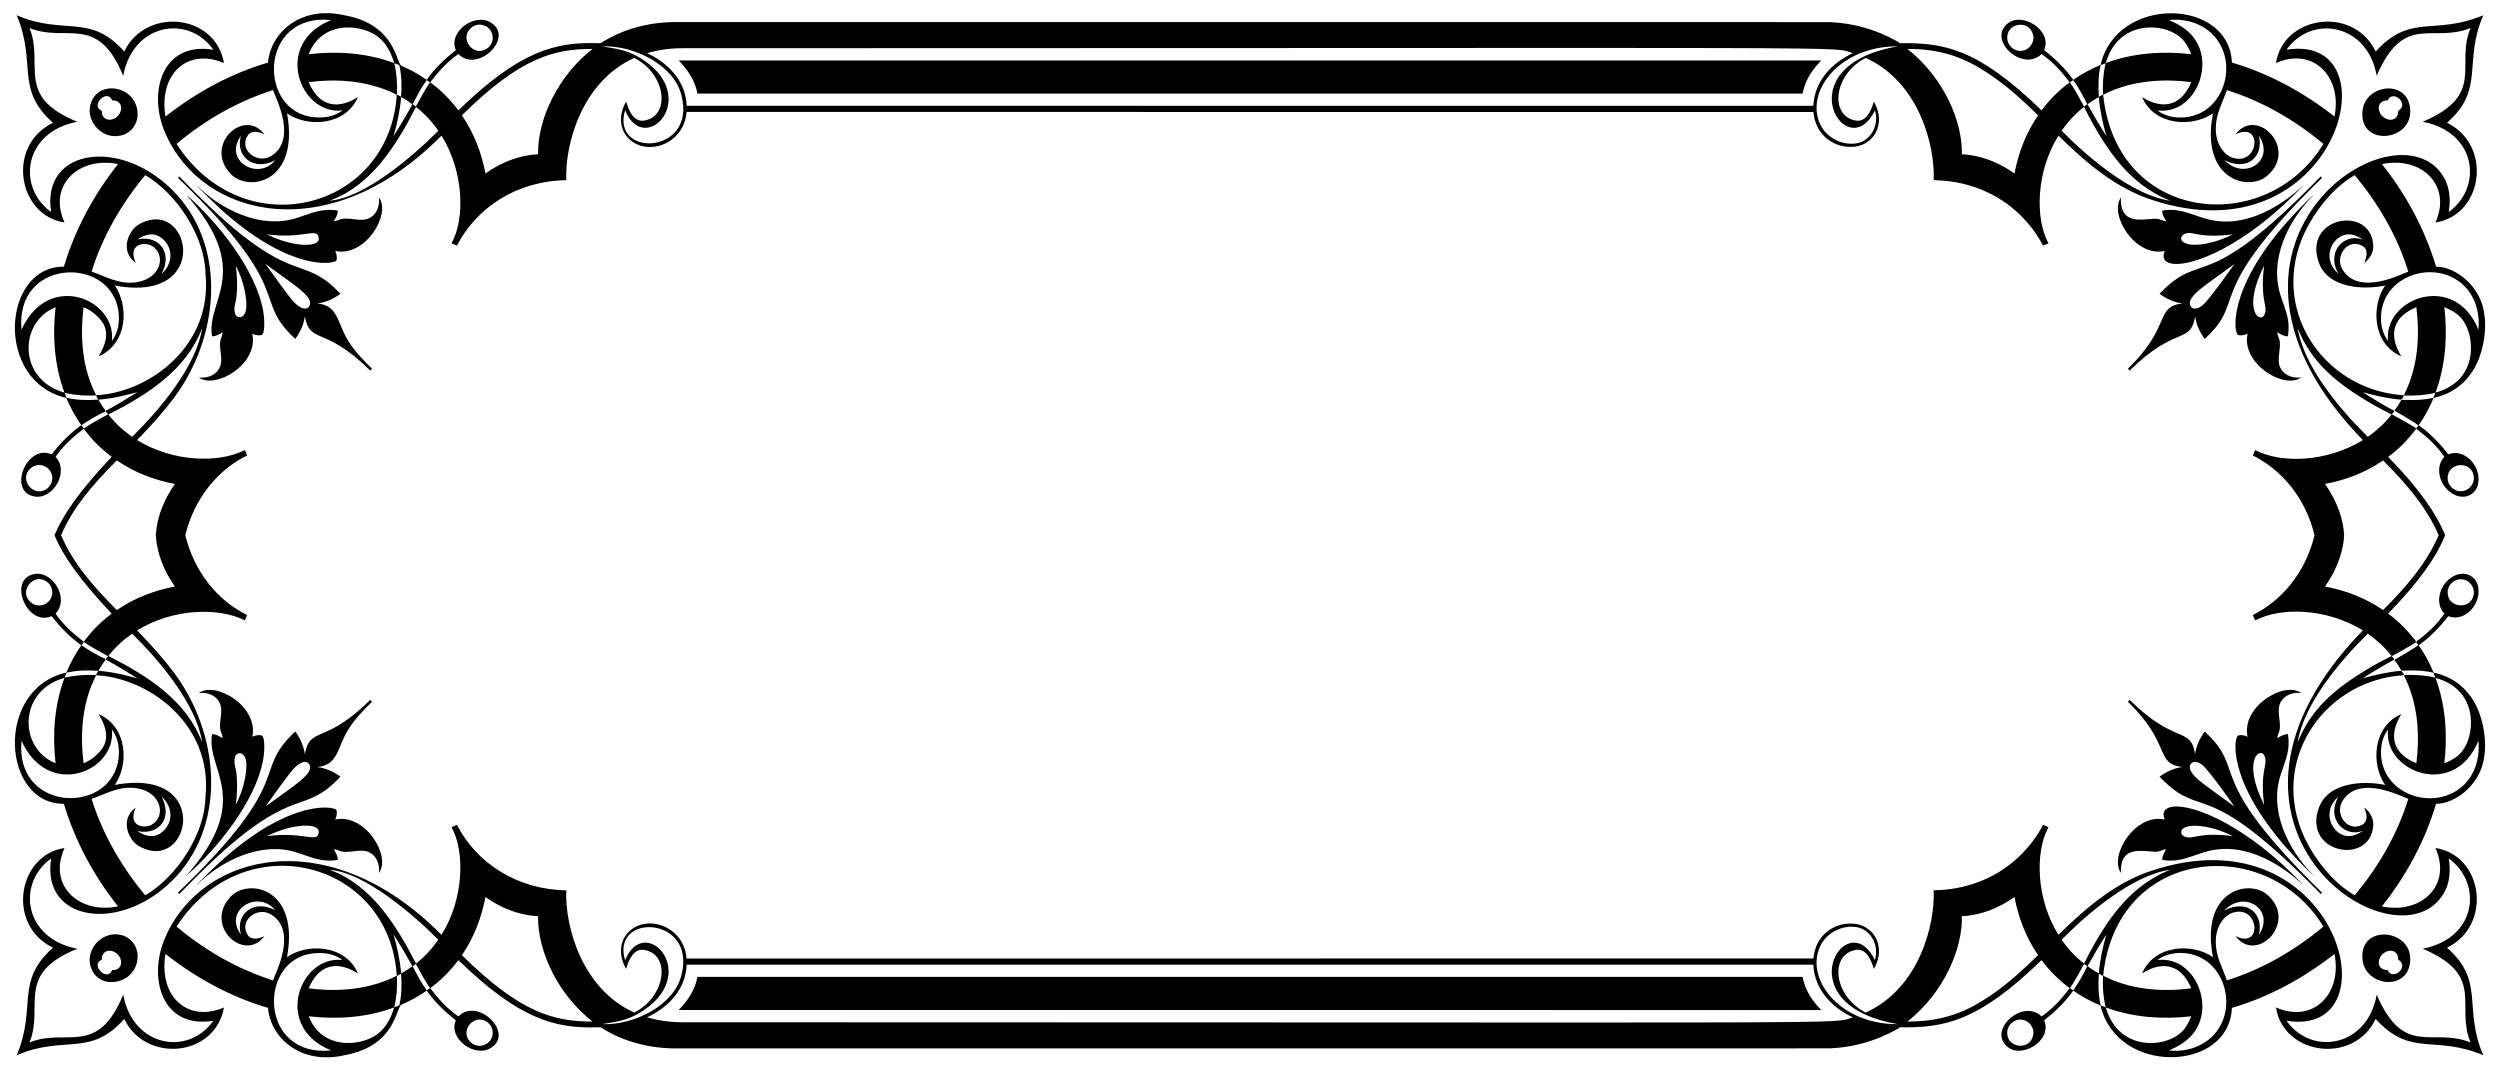
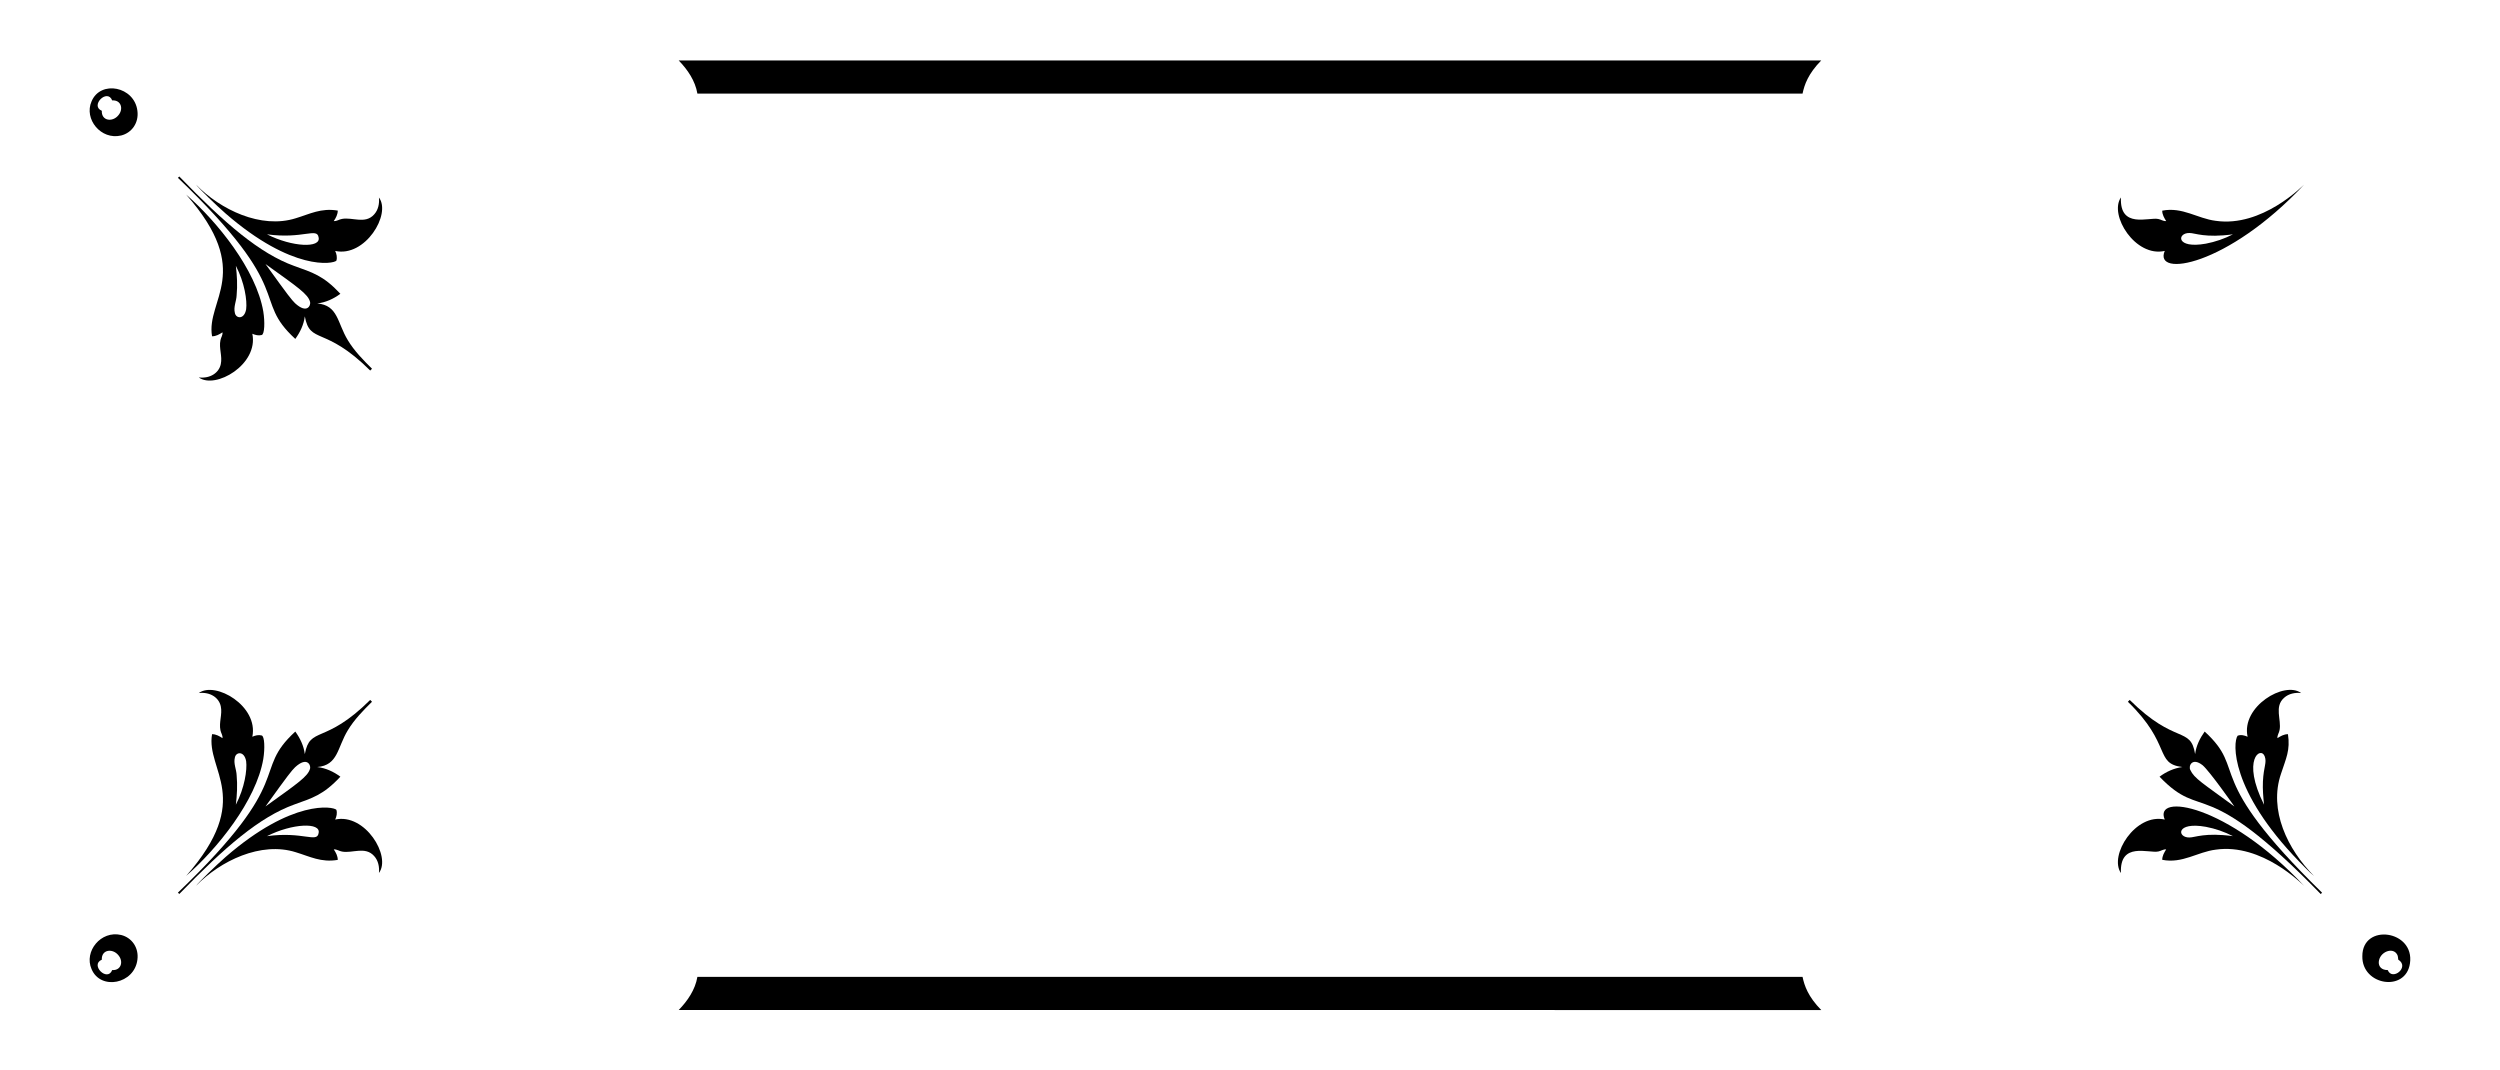
<svg xmlns="http://www.w3.org/2000/svg" version="1.1" id="Layer_1" x="0px" y="0px" viewBox="0 0 2590.851 1109.382" enable-background="new 0 0 2590.851 1109.382" xml:space="preserve">
  <g>
-     <path d="M2534.059,554.691c-8.982-21.935-26.085-47.357-59.126-81.214c13.302-9.783,20.738-18.6,28.617-28.347   c0.054-0.53,0.103-1.059,0.14-1.578c0,0-10.072-6.101-24.948-14.174c0.735-0.886,1.475-1.756,2.216-2.632   c-0.005-0.281-0.016-0.843-0.022-1.119c-6.606-3.371-26.271-15.073-32.173-19.123c12.936,3.534,26.077,6.571,39.473,7.689   c1.637-0.794,2.096-2.842,3.215-4.155c-1.405-0.746-3.048-0.556-4.582-0.735c-80.199-7.583-135.54-89.837-98.274-168.667   c9.834-20.576,27.884-45.248,51.674-59.126c24.521,29.46,44.255,63.265,55.565,100.004c-6.061,1.823-51.457,26.26-68.463-2.588   c-7.828-13.341,5.229-32.227,20.469-24.354c6.616,3.432,5.261,11.107,2.27,17.924c5.787-4.199,9.851-11.131,9.402-18.421   c-2.748-41.849-72.096-29.395-56.894,16.616c9.115,29.179,48.429,29.602,69.241,25.218c-14.235,20.234-13.96,60.046,16.724,73.418   c-14.822-24.387-6.809-41.807,15.622-50.961c3.743,31.273,1.448,62.275-12.606,90.407c0.021,0.286,0.065,0.87,0.086,1.162   c10.775,0.265,21.663-0.27,32.167-2.858c-0.665,1.718-1.324,3.442-2.021,5.15c-14.878,3.674-29.975,1.76-33.259,2.28   c-2.205,3.761-4.269,7.76-7.333,10.899c0.431,0.414,19.044,10.761,25.083,15.438c-0.681,0.875-1.373,1.745-2.075,2.61   c-0.038,0.259-0.114,0.789-0.157,1.048c11.088,8.1,21.382,17.583,29.131,28.99c-10.961,11.049-4.432,32.587,10.872,39.446   c10.663,4.869,21.757-0.317,24.046-11.418c3.735-17.933-13.714-37.38-30.908-30.719c-8.759-11.396-18.918-21.803-30.655-30.147   c6.23-8.792,11.261-18.377,15.47-28.282c52.863-11.614,55.306-70.039,52.701-85.403c-2.906-30.199-29.926-50.61-50.156-50.637   c-11.536-38.652-31.054-74.764-56.143-106.288c41.268-8.613,72.9,22.433,55.457,60.531c49.13-7.333,60.002-79.679,12.023-103.359   c39.973-34.947,16.399-62.591,37.593-111.367c-51.63,21.421-74.73-2.62-111.502,37.522c-23.357-48.286-96.02-36.889-103.294,11.947   c38.86-17.096,68.869,14.558,60.585,55.451c-31.643-24.878-67.62-44.579-106.315-55.938   c-2.455-66.651-119.051-70.375-136.126,2.437c-9.905,4.22-19.453,9.294-28.288,15.465c-8.305-11.823-18.832-21.906-30.179-30.773   c9.434-20.821-25.33-42.32-40.105-25.408c-15.958,17.551,18.291,47.774,37.447,29.498c11.482,7.792,20.939,18.21,29.157,29.303   c-11.115,8.138-20.923,17.978-29.157,29.012c-65.874-64.02-100.946-70.22-146.604-69.614c0,0-28.934-19.508-70.235-21.684   c-6.46-0.278,76.02-0.178-1196.288-0.178c-27.639-0.454-55.695,6.371-79.135,21.274c-1,0.789-2.313,0.594-3.528,0.578   c-44.589-1.447-81.508,8.089-144.902,69.619c-8.257-11.023-18.069-20.863-29.141-29.06c8.273-11.072,17.718-21.474,29.19-29.304   c19.596,20.129,57.607-16.494,34.496-32.021c-16.965-11.968-45.605,9.102-37.176,27.969c-11.342,8.889-21.906,18.956-30.195,30.806   c-8.148-5.712-16.902-10.586-26.072-14.465c-5.895-2.83-5.757-42.162-57.834-52.22c-49.103-11.543-78.478,20.293-80.572,48.8   c-38.689,11.358-74.683,31.043-106.299,55.943c-7.315-46.069,24.696-71.193,60.66-55.489C223.159,14.04,150.96,7.099,128.767,53.41   C93.171,13.206,66.58,37.107,17.287,15.785c21.187,49.899-2.255,76.072,37.619,111.47C6.279,150.803,18.329,223.308,66.913,230.56   c-17.728-38.545,14.729-68.779,55.43-60.52c-25.094,31.546-44.563,67.674-56.154,106.32C1.95,275.947-5.75,395.474,68.756,412.384   c4.182,9.915,9.272,19.464,15.486,28.255c-11.731,8.403-21.901,18.821-30.714,30.211C27.83,459.688,8.09,508.396,34.654,514.312   c19.798,4.613,37.871-25.371,22.89-40.813c7.808-11.461,18.242-20.798,29.206-29.163c7.989,10.109,13.503,17.15,28.996,29.104   c-34.19,36.118-50.896,61.01-59.288,81.252c8.392,20.242,25.098,45.134,59.288,81.252c-15.492,11.953-21.007,18.994-28.996,29.104   c-10.964-8.365-21.398-17.702-29.206-29.163c14.982-15.442-3.091-45.426-22.89-40.813c-26.563,5.916-6.824,54.624,18.875,43.461   c8.813,11.391,18.983,21.809,30.714,30.211c-6.214,8.792-11.304,18.34-15.486,28.255C-5.75,713.908,1.95,833.435,66.189,833.021   c11.59,38.646,31.06,74.774,56.154,106.32c-40.701,8.259-73.158-21.975-55.43-60.52c-48.584,7.252-60.633,79.758-12.007,103.305   c-39.875,35.398-16.432,61.571-37.619,111.47c49.293-21.322,75.884,2.579,111.48-37.625c22.193,46.311,94.392,39.37,103.338-11.909   c-35.964,15.703-67.975-9.42-60.66-55.489c31.616,24.9,67.609,44.585,106.299,55.943c2.095,28.506,31.469,60.343,80.572,48.8   c52.077-10.058,51.939-49.39,57.834-52.22c9.17-3.88,17.924-8.754,26.072-14.465c8.289,11.85,18.853,21.917,30.195,30.806   c-8.429,18.866,20.212,39.937,37.176,27.969c23.11-15.528-14.901-52.15-34.496-32.021c-11.472-7.83-20.917-18.232-29.19-29.304   c11.072-8.197,20.885-18.037,29.141-29.06c63.394,61.531,100.313,71.067,144.902,69.619c1.216-0.016,2.529-0.211,3.528,0.578   c23.441,14.903,51.496,21.728,79.135,21.274c1272.308,0,1189.828,0.099,1196.288-0.178c41.301-2.177,70.235-21.685,70.235-21.685   c45.658,0.606,80.73-5.594,146.604-69.614c8.235,11.034,18.042,20.874,29.157,29.012c-8.219,11.094-17.675,21.511-29.157,29.303   c-19.156-18.276-53.405,11.947-37.447,29.498c14.775,16.913,49.539-4.586,40.105-25.408c11.347-8.867,21.874-18.95,30.179-30.773   c8.835,6.171,18.383,11.245,28.288,15.465c17.076,72.812,133.671,69.088,136.126,2.437c38.695-11.358,74.672-31.06,106.315-55.938   c8.284,40.894-21.725,72.548-60.585,55.451c7.274,48.837,79.937,60.233,103.294,11.947c36.772,40.142,59.872,16.101,111.502,37.522   c-21.194-48.776,2.38-76.421-37.593-111.367c47.979-23.681,37.107-96.026-12.023-103.359   c17.444,38.098-14.188,69.144-55.457,60.531c25.089-31.524,44.606-67.636,56.143-106.288c20.23-0.027,47.25-20.437,50.156-50.637   c2.605-15.365,0.162-73.79-52.701-85.403c-4.209-9.905-9.24-19.491-15.47-28.282c11.737-8.343,21.895-18.75,30.655-30.147   c17.194,6.661,34.643-12.786,30.908-30.719c-2.289-11.101-13.383-16.287-24.046-11.418c-15.303,6.859-21.833,28.397-10.872,39.446   c-7.749,11.407-18.042,20.89-29.131,28.99c0.043,0.259,0.119,0.789,0.157,1.048c0.702,0.865,1.394,1.734,2.075,2.61   c-6.039,4.677-24.653,15.024-25.083,15.438c3.064,3.14,5.128,7.138,7.333,10.899c3.284,0.52,18.38-1.394,33.259,2.28   c0.697,1.708,1.356,3.431,2.021,5.15c-10.504-2.588-21.393-3.123-32.167-2.858c-0.022,0.292-0.065,0.875-0.086,1.162   c14.055,28.132,16.35,59.134,12.606,90.407c-22.431-9.154-30.444-26.574-15.622-50.961c-30.684,13.372-30.958,53.184-16.724,73.418   c-20.813-4.383-60.127-3.96-69.241,25.219c-15.202,46.011,54.146,58.465,56.894,16.616c0.448-7.289-3.615-14.222-9.402-18.421   c2.992,6.816,4.346,14.492-2.27,17.924c-15.24,7.873-28.297-11.013-20.469-24.354c17.006-28.849,62.403-4.411,68.463-2.588   c-11.31,36.739-31.043,70.543-55.565,100.004c-23.791-13.878-41.84-38.55-51.674-59.126   c-37.266-78.83,18.075-161.084,98.274-168.667c1.535-0.178,3.177,0.011,4.582-0.735c-1.119-1.313-1.578-3.361-3.215-4.155   c-13.396,1.119-26.537,4.155-39.473,7.689c5.902-4.05,25.567-15.752,32.173-19.123c0.005-0.276,0.016-0.838,0.022-1.119   c-0.74-0.875-1.481-1.745-2.216-2.632c14.876-8.073,24.948-14.174,24.948-14.174c-0.038-0.519-0.086-1.048-0.14-1.578   c-7.879-9.747-15.315-18.564-28.617-28.347C2507.974,602.048,2525.077,576.626,2534.059,554.691z M2431.79,243.015   c6.106-0.751,12.131,1.826,16.935,5.42c-18.269-7.529-38.865,11.857-25.299,35.339   C2405.355,268.288,2416.56,245.116,2431.79,243.015z M2423.426,825.607c-13.566,23.483,7.031,42.869,25.299,35.339   c-4.804,3.593-10.829,6.171-16.935,5.42C2416.56,864.266,2405.355,841.094,2423.426,825.607z M2563.405,492.471   c2.064,7.749-4.263,16.259-12.26,16.529c-7.527,0.849-14.714-5.884-14.514-13.417   C2536.084,479.68,2560.115,476.604,2563.405,492.471z M2536.63,613.799c-0.2-7.533,6.987-14.266,14.514-13.417   c7.997,0.27,14.325,8.781,12.26,16.529C2560.115,632.777,2536.084,629.701,2536.63,613.799z M2524.051,406.824   c10.38-28.126,12.569-58.796,9.137-88.429c7.635,2.967,15.216,7.3,19.799,14.314   C2565.571,350.897,2567.403,395.226,2524.051,406.824z M2552.987,776.673c-4.582,7.014-12.163,11.348-19.799,14.314   c3.431-29.633,1.243-60.304-9.137-88.429C2567.403,714.155,2565.571,758.485,2552.987,776.673z M2557.817,300.877   c8.943,11.461,12.055,26.629,10.71,40.905c-24.432-60.778-98.416-32.873-93.708,11.434c-9.82-12.002-11.03-37.593,4.085-54.171   C2499.129,276.629,2538.211,275.616,2557.817,300.877z M2478.904,810.337c-15.115-16.578-13.905-42.169-4.085-54.171   c-4.707,44.307,69.277,72.212,93.708,11.434c1.345,14.276-1.767,29.444-10.71,40.905   C2538.211,833.766,2499.129,832.753,2478.904,810.337z M2080.202,39.555c-0.94-15.6,22.288-19.609,26.564-4.155   c2.599,7.786-3.604,16.627-11.677,17.259C2087.573,53.61,2080.208,47.126,2080.202,39.555z M2095.089,1056.723   c8.073,0.632,14.276,9.472,11.677,17.259c-4.276,15.454-27.504,11.445-26.564-4.155   C2080.208,1062.256,2087.573,1055.772,2095.089,1056.723z M488.239,28.889c7.654-6.948,20.596-2.501,22.219,8.192   c0.886,5.29-1.778,10.894-6.365,13.639C490.454,59.284,475.446,39.786,488.239,28.889z M504.093,1058.663   c4.588,2.745,7.252,8.348,6.365,13.638c-1.623,10.693-14.565,15.14-22.219,8.192   C475.446,1069.596,490.454,1050.098,504.093,1058.663z M53.874,492.579c1.324,5.344-1.2,11.266-5.787,14.238   c-13.724,9.459-29.495-10.979-15.892-21.917C40.414,478.296,51.896,483.33,53.874,492.579z M32.195,624.482   c-13.603-10.938,2.168-31.376,15.892-21.917c4.587,2.972,7.111,8.894,5.787,14.238C51.896,626.052,40.414,631.085,32.195,624.482z    M2429.283,554.691c-0.408-14.352-6.429-34.343-19.777-53.169c21.409-3.928,42.202-11.963,60.158-24.348   c23.563,23.419,45.248,48.595,57.634,77.518c-12.386,28.922-34.071,54.098-57.634,77.518   c-17.956-12.385-38.749-20.42-60.158-24.348C2422.854,589.034,2428.875,569.043,2429.283,554.691z M2452.178,415.156   c8.564,5.187,17.416,9.883,26.337,14.427c-7.025,8.873-15.341,16.67-24.646,23.111c-28.901-28.373-66.399-72.929-72.71-112.724   C2395.105,375.306,2420.939,396.247,2452.178,415.156z M2381.159,769.41c6.311-39.794,43.809-84.351,72.71-112.724   c9.305,6.441,17.621,14.238,24.646,23.111c-8.921,4.544-17.772,9.24-26.337,14.427   C2420.939,713.135,2395.105,734.076,2381.159,769.41z M2407.847,149.145c-58.904,96.798-214.376,82.909-228.268-50.929   c27.65-14.299,60.278-17.142,91.277-13.055c-8.864,21.887-26.911,30.53-50.95,15.497c12.914,29.937,52.294,31.568,73.499,16.794   c-13.332,67.696,35.354,81.159,55.344,65.442c34.214-27.931-9.718-73.467-32.092-43.59c29.266-14.311,24.214,34.079-3.691,23.857   c-8.374-3.029-16.99-14.365-16.665-30.152c0.14-15.425,6.673-25.689,11.547-39.608   C2344.534,104.928,2378.436,124.499,2407.847,149.145z M2307.849,1015.98c-4.875-13.919-11.407-24.184-11.547-39.608   c-0.325-15.786,8.291-27.123,16.665-30.152c27.905-10.222,32.956,38.168,3.691,23.857c22.374,29.876,66.306-15.659,32.092-43.59   c-19.99-15.716-68.675-2.253-55.344,65.442c-21.205-14.773-60.585-13.143-73.499,16.794c24.04-15.032,42.086-6.389,50.95,15.497   c-30.999,4.087-63.626,1.244-91.277-13.055c13.891-133.837,169.364-147.726,228.268-50.929   C2378.436,984.883,2344.534,1004.454,2307.849,1015.98z M2182.983,141.088c-6.906-10.775-13.395-21.82-19.599-33.016   c3.734-2.729,7.592-5.301,11.65-7.522C2176.207,114.297,2179.147,127.849,2182.983,141.088z M2175.035,1008.831   c-4.058-2.221-7.916-4.793-11.65-7.522c6.203-11.196,12.693-22.241,19.599-33.016   C2179.147,981.532,2176.207,995.085,2175.035,1008.831z M2340.983,140.521c17.508,26.436-15.551,47.054-35.593,25.435   C2328.668,177.882,2346.275,162.767,2340.983,140.521z M2305.39,943.427c20.042-21.62,53.101-1.002,35.593,25.435   C2346.275,946.615,2328.668,931.5,2305.39,943.427z M2263.832,43.149c3.042,3.923,5.236,8.419,7.063,13.006   c-29.687-3.431-60.428-1.302-88.586,9.181C2196.007,17.402,2248.908,23.269,2263.832,43.149z M2182.308,1044.046   c28.158,10.483,58.899,12.612,88.586,9.181c-1.827,4.588-4.02,9.083-7.063,13.006   C2248.908,1086.113,2196.007,1091.98,2182.308,1044.046z M2277.011,44.581c-8.642-16.14-25.402-21.844-29.32-23.792   c21.064-2.358,42.874,6.34,53.365,25.656c10.024,18.264,7.451,42.283-5.571,58.418c-17.585,22.064-47.739,19.555-59.531,9.553   C2271.462,118.873,2293.059,73.866,2277.011,44.581z M2235.955,994.966c11.792-10.001,41.946-12.511,59.531,9.553   c13.022,16.135,15.595,40.154,5.571,58.418c-10.491,19.317-32.302,28.014-53.365,25.656c3.918-1.948,20.677-7.651,29.32-23.792   C2293.059,1035.516,2271.462,990.509,2235.955,994.966z M2176.98,67.475c1.713-0.692,3.442-1.329,5.182-1.929   c-2.502,10.564-3.377,21.533-2.669,32.362c-1.454,0.816-2.918,1.621-4.382,2.432C2174.343,89.371,2174.516,78.234,2176.98,67.475z    M2175.111,1009.042c1.464,0.811,2.929,1.616,4.382,2.432c-0.708,10.829,0.167,21.798,2.669,32.362   c-1.74-0.6-3.469-1.237-5.182-1.929C2174.516,1031.148,2174.343,1020.011,2175.111,1009.042z M2145.169,85.377   c1.124-0.8,2.248-1.594,3.372-2.378c5.668,7.835,10.299,16.378,14.541,25.046c-1.086,0.811-2.167,1.632-3.242,2.464   C2155.161,102.015,2150.74,93.337,2145.169,85.377z M2159.84,998.872c1.075,0.832,2.156,1.654,3.242,2.464   c-4.242,8.667-8.873,17.21-14.541,25.046c-1.124-0.783-2.248-1.578-3.372-2.378   C2150.74,1016.045,2155.161,1007.367,2159.84,998.872z M2159.781,110.828c26.896,54.144,49.78,74.808,69.625,87.224   c6.252,3.923,12.85,7.306,19.755,9.91c-38.222-4.946-85.471-44.753-112.551-72.483   C2143.024,126.147,2150.784,117.723,2159.781,110.828z M2136.61,973.903c27.079-27.73,74.329-67.537,112.551-72.483   c-6.906,2.605-13.503,5.987-19.755,9.91c-19.845,12.417-42.728,33.08-69.625,87.224   C2150.784,991.659,2143.024,983.235,2136.61,973.903z M2065.716,79.66c16.762,11.704,31.859,25.586,46.438,39.868   c-12.423,17.994-20.388,38.819-24.478,60.239c-15.913-11.348-34.875-19.042-54.538-19.869c0.94-32.92-18.062-79.008-56.381-109.179   C2021.173,50.429,2046.383,66.341,2065.716,79.66z M1976.757,1058.663c38.318-30.171,57.321-76.259,56.381-109.179   c19.664-0.827,38.625-8.521,54.538-19.869c4.091,21.42,12.055,42.245,24.478,60.239c-14.579,14.282-29.677,28.163-46.438,39.867   C2046.383,1043.041,2021.173,1058.952,1976.757,1058.663z M1943.033,114.357c4.51,15.201-3.784,29.64-15.935,33.47   c-16.841,4.67-34.225-5.379-40.359-18.291c-16.952-33.864,19.387-82.07,80.308-81.518   C1847.368,68.276,1914.348,174.226,1943.033,114.357z M1967.047,1061.365c-60.92,0.552-97.26-47.654-80.308-81.518   c6.134-12.912,23.518-22.961,40.359-18.291c12.151,3.83,20.445,18.269,15.935,33.47   C1914.348,935.156,1847.368,1041.105,1967.047,1061.365z M711.584,109.661C710.764,83.92,692.4,65.253,670.62,55.096   c12.293-3.604,25.126-5.285,37.927-5.117c1271.996,0,1186.723-2.195,1211.618,5.123c-21.885,10.064-39.67,28.965-40.986,54.554   C1489.983,109.677,1100.781,109.661,711.584,109.661z M1879.179,999.726c1.316,25.589,19.101,44.49,40.986,54.554   c-24.895,7.317,60.378,5.123-1211.618,5.123c-12.801,0.167-25.635-1.513-37.927-5.117c21.78-10.157,40.144-28.824,40.964-54.565   C1100.781,999.721,1489.983,999.705,1879.179,999.726z M706.245,99.081c15.823,61.24-73.398,64.87-58.445,15.098   c20.257,50.559,81.911-15.513,14.12-55.024c-14.313-8.544-28.64-9.296-37.744-11.099C656.383,46.658,698.831,67.264,706.245,99.081   z M624.176,1061.327c9.104-1.803,23.431-2.555,37.744-11.099c67.792-39.512,6.137-105.583-14.12-55.024   c-14.953-49.773,74.268-46.143,58.445,15.097C698.831,1042.118,656.383,1062.724,624.176,1061.327z M614.045,50.714   c-35.331,27.621-56.868,71.874-56.457,109.19c-19.653,0.827-38.576,8.559-54.495,19.874c-4.004-21.436-12.045-42.229-24.408-60.25   C539.03,59.817,574.139,50.614,614.045,50.714z M478.686,989.854c12.363-18.021,20.404-38.814,24.408-60.25   c15.919,11.315,34.842,19.047,54.495,19.874c-0.411,37.315,21.126,81.568,56.457,109.19   C574.139,1058.768,539.03,1049.565,478.686,989.854z M454.224,135.517c-26.228,26.499-77.013,69.983-112.61,72.413   c43.443-15.649,69.031-57.359,89.521-97.107C440.012,117.847,447.853,126.153,454.224,135.517z M431.134,998.559   c-20.49-39.748-46.078-81.459-89.521-97.107c35.597,2.43,86.382,45.914,112.61,72.413   C447.853,983.229,440.012,991.534,431.134,998.559z M407.78,141.099c3.983-13.228,6.657-26.834,8.084-40.575   c3.966,2.356,7.878,4.809,11.58,7.56C421.202,119.269,414.724,130.335,407.78,141.099z M427.444,1001.299   c-3.701,2.75-7.614,5.204-11.58,7.56c-1.426-13.741-4.101-27.347-8.084-40.575C414.724,979.047,421.202,990.113,427.444,1001.299z    M445.648,85.377c-5.604,7.954-10.007,16.665-14.736,25.148c-1.081-0.892-2.178-1.772-3.258-2.691   c4.512-8.473,8.927-17.054,14.606-24.829C443.411,83.789,444.535,84.583,445.648,85.377z M442.26,1026.377   c-5.679-7.776-10.094-16.357-14.606-24.829c1.081-0.919,2.178-1.799,3.258-2.691c4.728,8.484,9.132,17.194,14.736,25.148   C444.535,1024.799,443.411,1025.593,442.26,1026.377z M413.81,67.443c2.464,10.731,2.68,21.847,1.859,32.783   c-1.453-0.719-2.907-1.475-4.334-2.291c0.605-10.867-0.216-21.841-2.713-32.443C410.368,66.152,412.092,66.795,413.81,67.443z    M408.623,1043.889c2.497-10.602,3.318-21.576,2.713-32.443c1.427-0.816,2.88-1.573,4.334-2.291   c0.822,10.937,0.605,22.052-1.859,32.783C412.092,1042.587,410.368,1043.23,408.623,1043.889z M394.309,40.344   c7.127,6.679,11.483,15.735,14.179,25.002c-28.142-10.483-58.882-12.655-88.559-9.17C334.276,18.93,378.976,25.221,394.309,40.344z    M319.929,1053.205c29.677,3.485,60.417,1.313,88.559-9.17c-2.697,9.267-7.052,18.323-14.179,25.002   C378.976,1084.16,334.276,1090.452,319.929,1053.205z M343.229,20.805c-60.894,24.257-32.581,98.827,11.634,93.66   c-7.97,6.317-18.739,7.943-28.639,7.068C266.642,116.991,267.868,12.859,343.229,20.805z M326.224,987.849   c9.899-0.875,20.668,0.751,28.639,7.068c-44.215-5.167-72.527,69.403-11.634,93.66   C267.868,1096.523,266.642,992.391,326.224,987.849z M282.942,93.375c2.242,6.967,26.305,51.849-2.599,68.636   c-14.542,8.265-33.32-7.394-23.43-21.857c3.965-5.504,11.243-3.567,17.162-0.924c-21.195-28.205-63.496,11.352-34.88,41.121   c18.602,19.244,71.397,8.648,58.261-62.903c20.497,14.501,60.394,13.484,73.494-16.832c-24.059,14.995-41.695,6.873-51.021-15.449   c23.803-3.199,48.432-2.226,71.451,4.96c6.798,2.188,13.568,4.653,19.809,8.143c-7.481,119.201-158.338,158.612-228.203,50.864   C212.382,124.472,246.284,104.944,282.942,93.375z M182.987,960.248c69.865-107.749,220.721-68.337,228.203,50.864   c-6.241,3.491-13.012,5.955-19.809,8.143c-23.019,7.187-47.649,8.159-71.451,4.961c9.325-22.322,26.962-30.444,51.021-15.449   c-13.1-30.316-52.997-31.333-73.494-16.832c13.136-71.55-39.659-82.146-58.261-62.903c-28.616,29.769,13.685,69.326,34.88,41.121   c-5.918,2.643-13.197,4.58-17.162-0.924c-9.891-14.463,8.888-30.123,23.43-21.857c28.904,16.787,4.841,61.669,2.599,68.636   C246.284,1004.438,212.382,984.91,182.987,960.248z M285.114,166.042c-17.13,21.894-54.338,0.56-35.42-25.154   C243.507,161.797,262.882,178.133,285.114,166.042z M249.694,968.494c-18.917-25.713,18.29-47.047,35.42-25.154   C262.882,931.249,243.507,947.585,249.694,968.494z M150.528,181.512c32.568,19.051,62.08,63.681,62.389,102.235   c7.728,73.66-57.2,122.983-113.291,125.849c-14.53-28.438-16.776-59.678-13.039-91.185c7.511,2.934,13.974,8.208,18.864,14.573   c8.341,11.17,3.945,24.552-3.275,36.393c30.591-13.567,31.276-52.746,16.794-73.461c102.953,19.193,77.84-94.532,24.354-62.984   c-9.248,5.469-20.231,26.415-2.664,39.57c-8.943-19.982,9.251-21.963,16.567-17.805c15.107,8.633,10.286,33.646-15.433,37.771   c-18.766,3.009-34.423-7.072-46.897-10.958C106.353,244.82,125.995,210.983,150.528,181.512z M94.898,827.871   c12.475-3.886,28.131-13.967,46.897-10.958c25.718,4.125,30.54,29.138,15.433,37.771c-7.317,4.158-25.51,2.177-16.567-17.805   c-17.567,13.155-6.584,34.101,2.664,39.57c53.486,31.548,78.599-82.176-24.354-62.984c14.482-20.715,13.796-59.895-16.794-73.461   c7.219,11.841,11.616,25.223,3.275,36.393c-4.89,6.365-11.353,11.639-18.864,14.573c-3.737-31.507-1.491-62.747,13.039-91.185   c56.091,2.866,121.019,52.189,113.291,125.849c-0.309,38.555-29.821,83.184-62.389,102.235   C125.995,898.399,106.353,864.562,94.898,827.871z M142.384,248.089c8.54-5.607,17.428-7.66,25.375-1.173   c11.599,9.33,12.243,25.736-0.416,36.971C179.022,262.875,165.944,243.231,142.384,248.089z M167.343,825.494   c12.659,11.235,12.015,27.641,0.416,36.971c-7.947,6.487-16.835,4.434-25.375-1.173   C165.944,866.15,179.022,846.506,167.343,825.494z M122.116,318.849c2.388,11.612,1.329,24.856-6.171,34.491   c4.854-43.586-65.996-72.93-93.66-11.65C15.461,269.253,110.37,264.733,122.116,318.849z M22.285,767.692   c27.663,61.28,98.513,31.936,93.66-11.65c7.5,9.635,8.559,22.879,6.171,34.491C110.37,844.649,15.461,840.129,22.285,767.692z    M57.586,318.352c-3.399,29.666-1.254,60.374,9.213,88.505C18.627,393.555,19.154,333.799,57.586,318.352z M66.799,702.525   c-10.467,28.131-12.612,58.839-9.213,88.505C19.154,775.583,18.627,715.827,66.799,702.525z M68.934,412.239   c-0.654-1.702-1.297-3.404-1.956-5.106c10.629,2.437,21.603,3.253,32.481,2.68c0.789,1.443,1.556,2.891,2.351,4.317   C90.845,415.021,79.692,414.735,68.934,412.239z M101.809,695.252c-0.794,1.427-1.562,2.875-2.351,4.317   c-10.877-0.573-21.852,0.243-32.481,2.68c0.659-1.702,1.302-3.404,1.956-5.106C79.692,694.647,90.845,694.36,101.809,695.252z    M84.469,440.823c6.715-5.233,21.589-13.287,24.802-14.303c0.016-0.47-0.005-0.94-0.07-1.4c-2.831-3.312-4.939-7.171-7.197-10.888   c20.361-1.677,37.025-7.212,40.316-7.754c-10.677,6.609-21.36,13.26-32.454,19.161c-0.027,0.265-0.07,0.8-0.097,1.07   c0.773,0.87,1.545,1.74,2.259,2.632c-8.44,4.766-17.172,9.116-25.094,14.752C86.117,443.006,85.307,441.915,84.469,440.823z    M86.933,665.289c7.922,5.636,16.654,9.986,25.094,14.752c-0.713,0.892-1.486,1.762-2.259,2.632c0.027,0.27,0.07,0.805,0.097,1.07   c11.094,5.901,21.776,12.552,32.454,19.161c-3.291-0.542-19.955-6.077-40.316-7.754c2.259-3.718,4.366-7.576,7.197-10.888   c0.065-0.459,0.086-0.929,0.07-1.4c-3.213-1.016-18.088-9.07-24.802-14.303C85.307,667.467,86.117,666.375,86.933,665.289z    M112.281,429.557c41.512-20.939,81.005-46.593,97.242-89.542c-5.87,39.337-44.039,84.725-72.58,112.68   C127.649,446.238,119.3,438.44,112.281,429.557z M136.943,656.687c28.541,27.955,66.71,73.343,72.58,112.68   c-16.237-42.949-55.73-68.603-97.242-89.542C119.3,670.941,127.649,663.144,136.943,656.687z M63.339,554.691   c11.723-27.868,32.039-51.814,57.734-77.55c17.994,12.369,38.781,20.463,60.217,24.386c-11.013,15.577-18.748,33.973-19.796,53.164   c1.049,19.191,8.783,37.587,19.796,53.164c-21.436,3.923-42.223,12.018-60.217,24.386   C95.378,606.505,75.061,582.559,63.339,554.691z M192.047,554.691c9.097-37.894,33.772-68.033,64.126-82.705   c-0.87-1.821-1.659-3.685-2.426-5.56c-26.7,13.685-74.371,12.698-111.659-10.369c13.936-14.249,27.315-29.098,39.192-45.125   c45.227-61.386,54.089-151.996,1.643-209.544c-55.277-60.222-140.669-48.412-129.929,18.28   c-35.74-25.347-28.754-82.927,27.137-93.492C14.966,99.839,46.075,66.757,30.531,28.991c37.865,15.763,70.355-15.806,97.156,49.621   c9.916-54.378,67.293-64.116,93.455-27.072c-54.01-8.892-68.123,45.384-49.804,86.484c38.256,88.461,170.315,119.815,286.178,2.54   c23.512,37.505,24.399,86.791,10.407,111.502c1.859,0.865,3.68,1.821,5.609,2.491c20.564-39.898,62.471-67.101,113.323-67.858   c-1.534-36.055,15.411-101.766,70.435-126.681c33.105,16.801,37.889,59.949,10.775,64.826c-10.729,2.18-16.206-9.119-19.161-19.588   c-5.636,9.294-7.538,21.555-2.41,31.492c14.798,27.686,61.935,17.161,65.048-20.744c120.663,0.099,833.323-0.013,1167.763,0.065   c2.002,23.368,20.129,36.311,38.581,36.161c23.035,0.341,37.891-23.22,24.073-47.011c-3.161,10.813-8.68,22.103-19.658,19.539   c-26.502-5.484-21.774-47.886,11.164-64.745c55.782,25.213,71.958,91.491,70.49,126.713c31.253,0.429,61.621,10.907,85.349,32.07   c19.067,17.051,26.103,32.697,28.017,35.734c1.935-0.659,3.74-1.621,5.604-2.437c-14.232-25.754-12.698-74.721,10.31-111.486   c28.547,28.052,59.76,54.525,96.816,66.507c192.531,63.735,253.866-174.201,139.568-155.579   c26.456-37.307,84.154-26.689,93.422,26.974c28.594-65.778,57.403-33.348,97.323-49.502c-16.224,38.35,16.446,68.944-49.562,97.177   c56.309,10.904,62.25,67.93,26.969,93.514c1.913-12.169,1.205-25.424-5.263-36.215c-48.753-82.548-279.807,70.77-83.793,272.62   c-37.365,22.919-84.886,24.519-111.594,10.283c-0.827,1.87-1.643,3.739-2.496,5.598c29.751,14.829,54.553,43.556,64.008,82.705   c-9.454,39.149-34.256,67.876-64.008,82.705c0.854,1.859,1.67,3.728,2.496,5.598c26.708-14.236,74.229-12.636,111.594,10.283   c-196.014,201.851,35.04,355.168,83.793,272.62c6.468-10.791,7.176-24.046,5.263-36.215c35.281,25.584,29.34,82.61-26.969,93.514   c66.008,28.234,33.337,58.827,49.562,97.177c-39.92-16.154-68.729,16.276-97.323-49.502c-9.268,53.664-66.966,64.282-93.422,26.974   c114.297,18.622,52.963-219.314-139.568-155.579c-37.056,11.981-68.269,38.454-96.816,66.507   c-23.008-36.765-24.542-85.732-10.31-111.486c-1.864-0.816-3.669-1.778-5.604-2.437c-1.914,3.037-8.95,18.683-28.017,35.734   c-23.729,21.163-54.096,31.641-85.349,32.07c1.469,35.223-14.708,101.501-70.49,126.713c-32.937-16.86-37.666-59.261-11.164-64.745   c10.978-2.563,16.497,8.727,19.658,19.539c13.818-23.791-1.038-47.352-24.073-47.011c-18.453-0.151-36.58,12.792-38.581,36.161   c-334.44,0.078-1047.1-0.034-1167.763,0.065c-3.113-37.905-50.25-48.43-65.048-20.744c-5.128,9.937-3.226,22.198,2.41,31.492   c2.956-10.469,8.432-21.768,19.161-19.588c27.114,4.877,22.331,48.025-10.775,64.826c-55.024-24.915-71.97-90.626-70.435-126.681   c-50.852-0.757-92.759-27.96-113.323-67.858c-1.929,0.67-3.75,1.626-5.609,2.491c13.992,24.712,13.105,73.998-10.407,111.502   c-115.863-117.275-247.922-85.921-286.178,2.54c-18.318,41.1-4.206,95.376,49.804,86.484   c-26.162,37.045-83.539,27.306-93.455-27.072c-26.801,65.427-59.291,33.858-97.156,49.621   c15.544-37.766-15.565-70.847,49.599-97.183c-55.891-10.565-62.877-68.146-27.137-93.492   c-10.74,66.692,74.652,78.502,129.929,18.28c52.446-57.548,43.584-148.159-1.643-209.544   c-11.877-16.027-25.256-30.876-39.192-45.125c37.288-23.067,84.959-24.055,111.659-10.369c0.767-1.875,1.556-3.739,2.426-5.56   C225.819,622.723,201.144,592.585,192.047,554.691z" />
-     <path d="M2497.53,110.947c-4.399-30.193-49.947-22.807-49.345,7.5C2448.095,152.959,2502.689,145.537,2497.53,110.947z    M2465.217,112.444c-0.245-4.532,2.69-8.454,9.3-8.381c4.644-11.675,23.205,3.133,10.883,10.818   c-0.308,1.761-0.146,3.685-1.135,5.263C2479.836,128.366,2465.941,122.837,2465.217,112.444z" />
    <path d="M2497.53,998.435c-4.399,30.193-49.947,22.807-49.345-7.5C2448.095,956.422,2502.689,963.844,2497.53,998.435z    M2465.217,996.938c-0.245,4.531,2.69,8.454,9.3,8.381c4.644,11.675,23.205-3.133,10.883-10.818   c-0.308-1.761-0.146-3.685-1.135-5.263C2479.836,981.016,2465.941,986.545,2465.217,996.938z" />
-     <path d="M2238.03,304.448c6.884,5.193,15.016,8.824,23.576,10.029c-29.019,3.653-10.566,23.237-56.386,67.626   c0.621,0.643,1.243,1.291,1.853,1.945c47.341-47.025,63.087-26.937,67.82-56.165c1.064,8.527,4.939,16.438,9.894,23.365   c45.773-41.998-4.375-43.783,121.629-166.965c-0.438-0.492-0.875-0.978-1.313-1.47   C2281.594,309.5,2283.862,256.659,2238.03,304.448z M2282.685,316.32c-10.831,8.565-14.932-0.706-12.796-4.809   c4.017-8.859,13.078-13.927,45.682-37.874C2314.463,275.238,2289.986,310.117,2282.685,316.32z" />
    <path d="M2238.03,804.933c6.884-5.193,15.016-8.824,23.576-10.029c-29.019-3.653-10.566-23.237-56.386-67.626   c0.621-0.643,1.243-1.291,1.853-1.945c47.341,47.025,63.087,26.937,67.82,56.165c1.064-8.527,4.939-16.438,9.894-23.365   c45.773,41.998-4.375,43.783,121.629,166.965c-0.438,0.492-0.875,0.978-1.313,1.47   C2281.594,799.882,2283.862,852.723,2238.03,804.933z M2282.685,793.062c-10.831-8.565-14.932,0.706-12.796,4.809   c4.017,8.859,13.078,13.927,45.682,37.873C2314.463,834.144,2289.986,799.265,2282.685,793.062z" />
-     <path d="M2367.131,386.253c-10.473-9.213-2.633-22.736-4.712-33.41c-0.438-2.907-2.545-5.382-2.232-8.419   c3.313,2.07,6.868,4.155,10.915,4.096c2.507-16.736-1.961-24.876-7.203-41.029c-12.916-37.62,6.754-78.312,34.221-105.926   c-5.533,4.485-10.213,9.915-15.325,14.86c-71.817,73.99-68.879,123.838-63.859,130.496c3.377,1.351,7.165,0.362,10.348-1.07   c-6.877,31.241,38.242,58.207,55.505,45.282C2378.598,391.894,2371.849,390.522,2367.131,386.253z M2346.322,275.431   c-0.827,7.976-1.529,15.994-1.162,24.019c0.762,15.948,4.267,19.355,1.854,26.078   C2343.149,336.345,2322.629,322.723,2346.322,275.431z" />
    <path d="M2367.131,723.129c-10.473,9.213-2.633,22.736-4.712,33.41c-0.438,2.907-2.545,5.382-2.232,8.419   c3.313-2.07,6.868-4.155,10.915-4.096c2.507,16.736-1.961,24.876-7.203,41.029c-12.916,37.62,6.754,78.312,34.221,105.926   c-5.533-4.485-10.213-9.915-15.325-14.86c-71.817-73.99-68.879-123.838-63.859-130.496c3.377-1.351,7.165-0.362,10.348,1.07   c-6.877-31.241,38.242-58.207,55.505-45.282C2378.598,717.488,2371.849,718.86,2367.131,723.129z M2346.322,833.951   c-0.827-7.976-1.529-15.995-1.162-24.019c0.762-15.948,4.267-19.355,1.854-26.078   C2343.149,773.037,2322.629,786.658,2346.322,833.951z" />
    <path d="M2243.422,260.037c-11.942,27.814,64.543,16.444,144.458-68.755c-1.611,1.236-43.591,44.601-91.709,37.555   c-18.845-2.335-34.471-14.667-55.354-10.515c-0.065,3.988,2.026,7.516,4.085,10.78c-2.983,0.34-5.404-1.702-8.235-2.167   c-9.843-2.066-40.242,10.456-38.646-22.333C2185.348,222.854,2213.023,266.971,2243.422,260.037z M2269.073,241.459   c5.656,0,15.955,5.314,45.022,1.394c-8.813,4.523-18.28,7.803-28.012,9.656C2254.631,258.165,2256.143,241.169,2269.073,241.459z" />
    <path d="M2243.422,849.345c-11.942-27.814,64.543-16.444,144.458,68.755c-1.611-1.236-43.591-44.601-91.709-37.555   c-18.845,2.335-34.471,14.667-55.354,10.515c-0.065-3.988,2.026-7.516,4.085-10.78c-2.983-0.34-5.404,1.702-8.235,2.167   c-9.843,2.066-40.242-10.456-38.646,22.333C2185.348,886.528,2213.023,842.411,2243.422,849.345z M2269.073,867.923   c5.656,0,15.955-5.314,45.022-1.394c-8.813-4.523-18.28-7.803-28.012-9.656C2254.631,851.217,2256.143,868.213,2269.073,867.923z" />
    <path d="M703.354,62.65c9.235,9.494,17.135,21.052,19.377,34.345c381.772,0.032,763.544,0.022,1145.322,0.005   c1.924-9.112,5.692-20.402,19.366-34.356C1492.739,62.639,1098.041,62.623,703.354,62.65z" />
    <path d="M703.354,1046.732c9.235-9.494,17.135-21.052,19.377-34.345c381.772-0.032,763.544-0.022,1145.322-0.005   c1.924,9.112,5.692,20.402,19.366,34.356C1492.739,1046.743,1098.041,1046.759,703.354,1046.732z" />
    <path d="M233.861,221.309c69.231,60.138,111.629,52.263,114.745,48.837c1.027-3.361,0.216-6.998-1.243-10.105   c30.915,6.9,58.393-38.056,45.347-55.343c0.611,6.193-0.686,12.882-5.004,17.572c-9.232,10.328-22.466,2.565-33.237,4.593   c-2.945,0.427-5.458,2.567-8.559,2.215c2.178-3.237,4.112-6.83,4.123-10.839c-17.332-2.945-28.927,3.547-43.428,7.905   c-36.168,11.496-78.341-8.945-103.43-34.777C205.718,194.917,224.062,212.758,233.861,221.309z M330.174,245.96   c2.771,11.431-27.326,10.205-53.479-3.118C314.04,247.95,328.532,235.525,330.174,245.96z" />
    <path d="M233.861,888.072c69.231-60.138,111.629-52.263,114.745-48.837c1.027,3.361,0.216,6.998-1.243,10.105   c30.915-6.9,58.393,38.056,45.347,55.343c0.611-6.193-0.686-12.882-5.004-17.572c-9.232-10.328-22.466-2.565-33.237-4.593   c-2.945-0.427-5.458-2.567-8.559-2.215c2.178,3.237,4.112,6.83,4.123,10.839c-17.332,2.945-28.927-3.547-43.428-7.905   c-36.168-11.496-78.341,8.945-103.43,34.777C205.718,914.465,224.062,896.624,233.861,888.072z M330.174,863.421   c2.771-11.431-27.326-10.205-53.479,3.118C314.04,861.432,328.532,873.856,330.174,863.421z" />
    <path d="M306.036,351.243c4.982-6.911,8.808-14.865,9.856-23.392c5.465,29.468,20.52,9.203,67.766,56.165   c0.648-0.638,1.259-1.264,1.864-1.891c-9.186-9.116-18.399-18.464-25.1-29.628c-10.976-17.999-9.963-36.162-31.67-38.025   c8.737-1,16.988-4.777,23.986-10.007c-17.796-19.138-29.128-22.063-47.886-28.866c-35.755-12.921-71.674-43.809-119.029-92.671   c-0.449,0.448-0.94,0.902-1.453,1.356C309.193,303.969,259.691,308.692,306.036,351.243z M305.788,314.24   c-3.911-3.985-6.228-6.681-30.644-40.613c33.491,24.046,44.17,31.178,46.217,39.343   C322.225,316.277,318.398,325.812,305.788,314.24z" />
    <path d="M306.036,758.139c4.982,6.911,8.808,14.865,9.856,23.392c5.465-29.468,20.52-9.203,67.766-56.165   c0.648,0.638,1.259,1.264,1.864,1.891c-9.186,9.116-18.399,18.464-25.1,29.628c-10.976,17.999-9.963,36.162-31.67,38.025   c8.737,1,16.988,4.777,23.986,10.007c-17.796,19.138-29.128,22.063-47.886,28.866c-35.755,12.921-71.674,43.809-119.029,92.671   c-0.449-0.448-0.94-0.902-1.453-1.356C309.193,805.412,259.691,800.69,306.036,758.139z M305.788,795.142   c-3.911,3.985-6.228,6.681-30.644,40.613c33.491-24.046,44.17-31.178,46.217-39.343   C322.225,793.105,318.398,783.57,305.788,795.142z" />
    <path d="M261.511,345.878c3.004,1.329,6.408,2.194,9.651,1.324c3.074-0.723,3.461-13.555,1.697-24.397   c-7.356-43.147-47.77-93.192-79.967-121.164c70.668,80.122,20.293,109.264,26.872,146.869c4.015,0.07,7.554-1.988,10.796-4.101   c0.411,2.923-1.573,5.323-2.08,8.084c-1.805,8.278,2.14,16.616,0.33,24.894c-1.804,8.707-10.613,15.15-22.792,13.763   C223.143,403.813,268.082,377.727,261.511,345.878z M243.42,324.355c-1.653-6.252,1.627-12.282,1.826-18.491   c0.951-10.132,0.384-20.339-0.816-30.422c9.121,17.604,11.834,36.066,10.667,45.103   C253.104,331.489,244.508,330.163,243.42,324.355z" />
    <path d="M261.511,763.504c3.004-1.329,6.408-2.194,9.651-1.324c3.074,0.723,3.461,13.555,1.697,24.397   c-7.356,43.147-47.77,93.192-79.967,121.164c70.668-80.122,20.293-109.264,26.872-146.869c4.015-0.07,7.554,1.988,10.796,4.101   c0.411-2.923-1.573-5.323-2.08-8.084c-1.805-8.278,2.14-16.616,0.33-24.894c-1.804-8.707-10.613-15.15-22.792-13.763   C223.143,705.569,268.082,731.654,261.511,763.504z M243.42,785.027c-1.653,6.252,1.627,12.282,1.826,18.491   c0.951,10.132,0.384,20.339-0.816,30.422c9.121-17.604,11.834-36.066,10.667-45.104   C253.104,777.892,244.508,779.219,243.42,785.027z" />
    <path d="M142.406,114.886c-3.029-25.296-38.206-32.204-47.524-9.797c-8.048,18.248,9.672,40.314,30.654,35.334   C136.645,137.68,144.016,127.217,142.406,114.886z M105.51,114.811c-12.547-5.238,5.713-23.532,10.764-10.758   c9.326-0.586,11.912,8.915,6.452,15.346C116.703,126.899,104.988,125.408,105.51,114.811z" />
    <path d="M142.406,994.496c-3.029,25.296-38.206,32.204-47.524,9.797c-8.048-18.248,9.672-40.314,30.654-35.334   C136.645,971.702,144.016,982.164,142.406,994.496z M105.51,994.571c-12.547,5.238,5.713,23.532,10.764,10.758   c9.326,0.586,11.912-8.915,6.452-15.346C116.703,982.483,104.988,983.973,105.51,994.571z" />
  </g>
</svg>